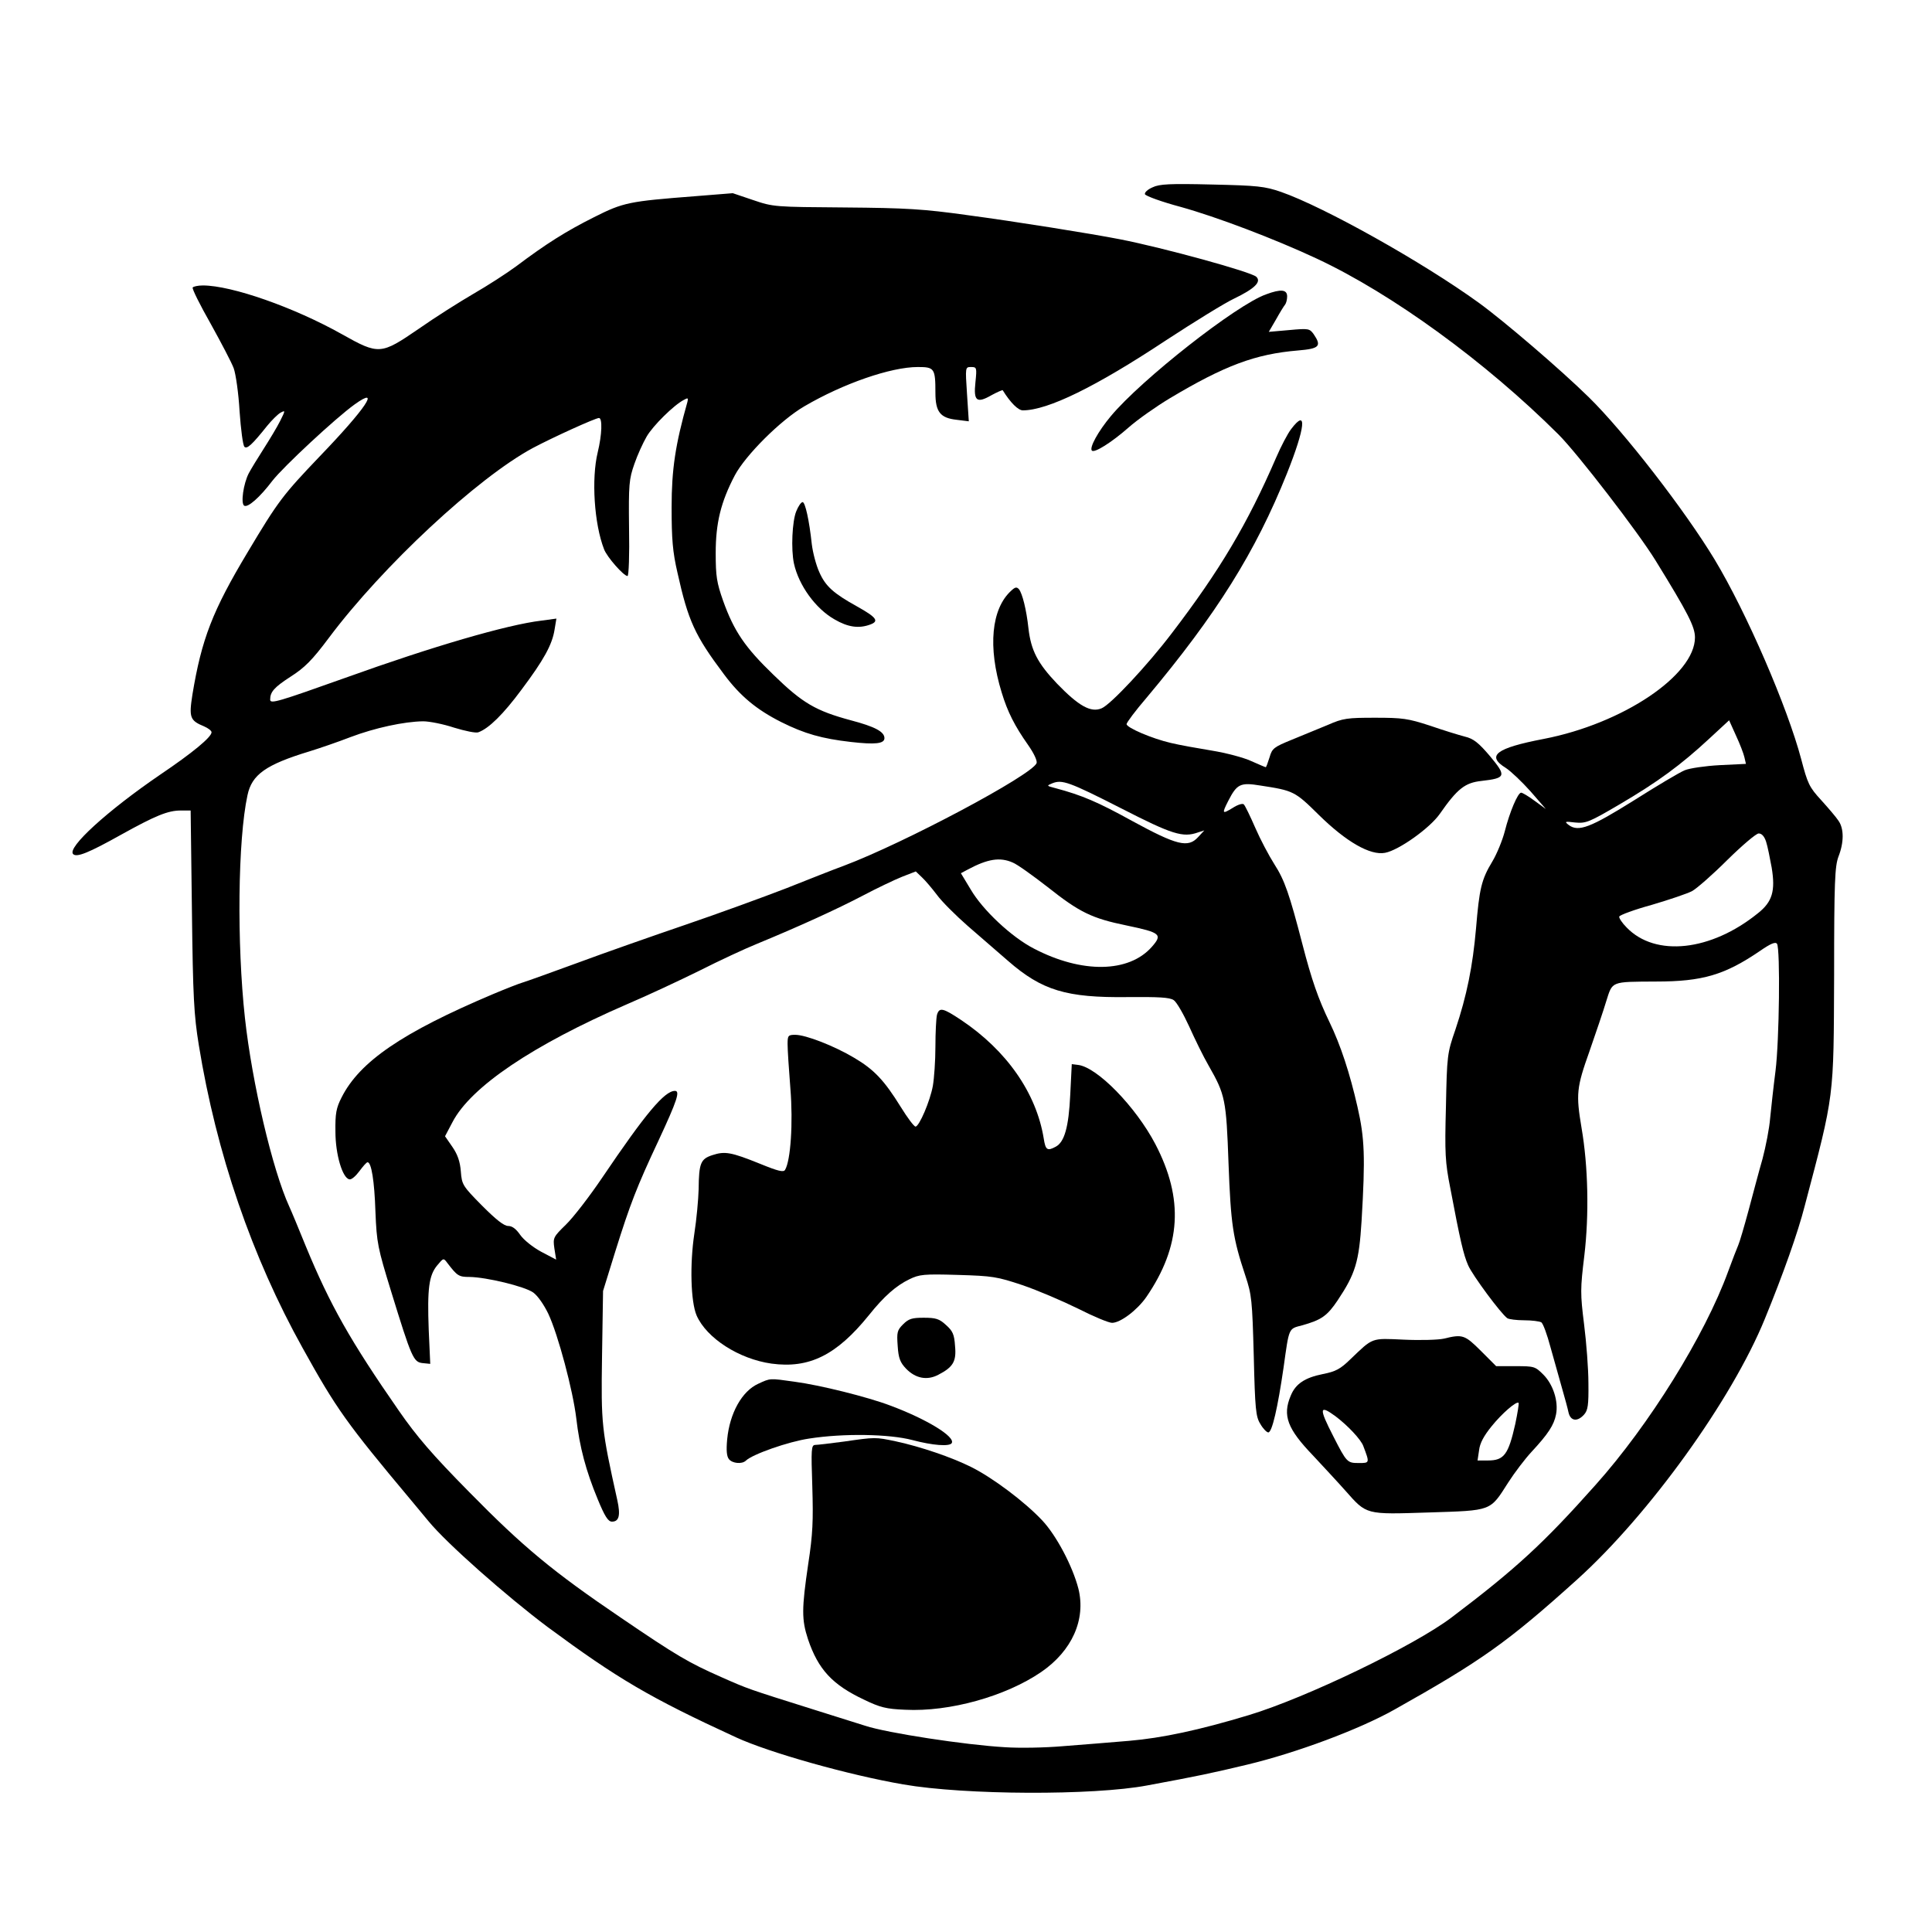
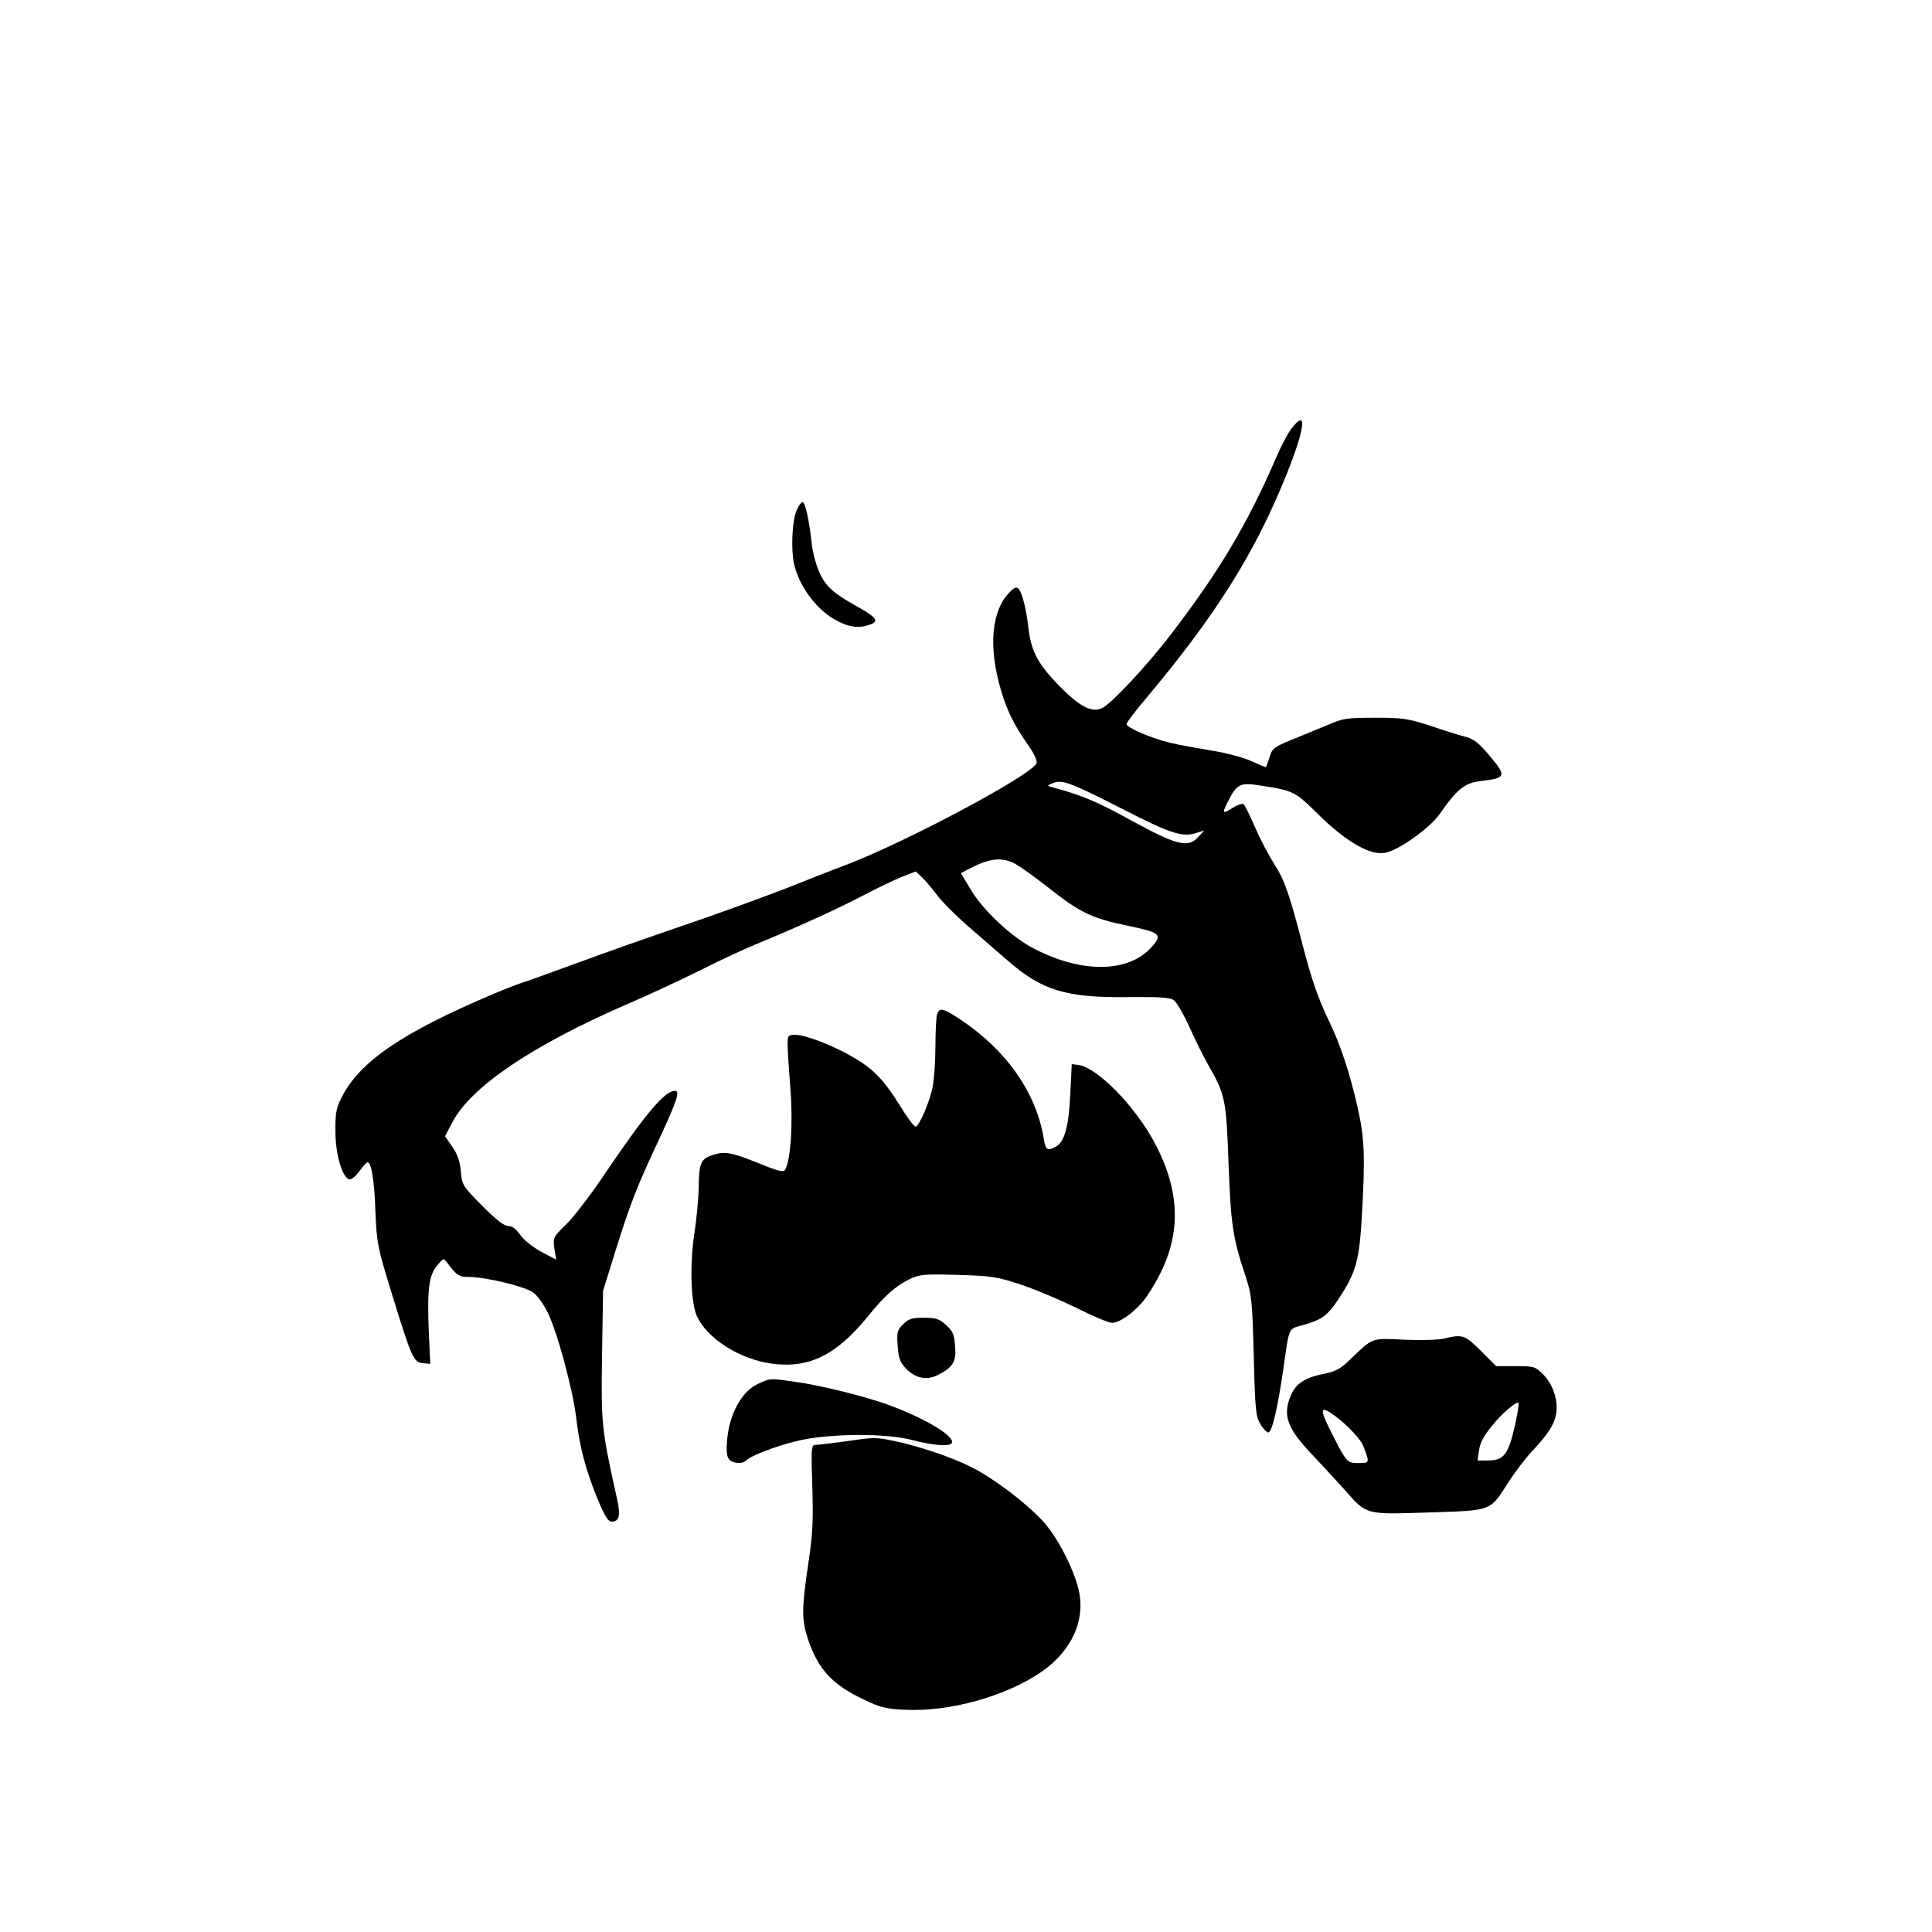
<svg xmlns="http://www.w3.org/2000/svg" version="1.0" width="758pt" height="758pt" viewBox="0 0 758 758" preserveAspectRatio="xMidYMid meet">
  <g transform="translate(0,758) scale(0.1,-0.1)" fill="#000000" stroke="none">
-     <path d="M4522 6845 c-19 -8 -32 -20 -30 -27 3 -7 66 -30 141 -50 140 -39 365 -124 534 -203 295 -138 661 -404 948 -690 74 -74 313 -384 381 -495 127 -206 154 -259 154 -301 0 -148 -283 -338 -593 -398 -188 -36 -227 -66 -149 -114 20 -13 64 -55 97 -92 l60 -69 -44 32 c-24 18 -48 32 -53 32 -13 0 -45 -76 -64 -151 -9 -35 -31 -89 -49 -119 -43 -71 -51 -107 -64 -263 -13 -148 -36 -263 -81 -397 -32 -92 -33 -102 -37 -301 -5 -184 -3 -219 17 -320 39 -207 52 -262 70 -303 16 -38 130 -192 154 -208 6 -4 36 -8 66 -8 30 0 60 -4 67 -8 7 -4 23 -48 36 -97 14 -50 34 -121 45 -160 11 -38 23 -82 26 -97 8 -34 35 -37 61 -8 15 17 18 37 17 123 0 56 -8 160 -17 231 -15 120 -15 139 1 270 19 160 15 351 -11 501 -22 132 -20 157 31 300 25 72 55 160 66 197 25 79 17 76 195 77 183 0 270 26 408 120 42 29 61 37 67 28 13 -21 9 -380 -6 -499 -8 -62 -17 -145 -21 -185 -3 -39 -17 -111 -30 -160 -14 -48 -38 -140 -55 -203 -17 -63 -35 -124 -40 -135 -5 -11 -23 -58 -40 -104 -91 -250 -309 -601 -520 -837 -203 -228 -311 -328 -565 -520 -145 -110 -570 -315 -795 -383 -195 -59 -341 -90 -470 -101 -74 -6 -191 -16 -260 -21 -69 -6 -171 -8 -228 -4 -156 9 -462 56 -547 84 -16 5 -111 35 -210 66 -251 79 -249 78 -355 125 -129 57 -175 84 -394 233 -267 181 -384 278 -596 494 -144 146 -205 217 -275 318 -191 275 -270 415 -365 645 -28 69 -57 139 -65 156 -66 144 -146 485 -174 740 -32 292 -28 699 10 874 17 81 72 120 243 172 39 12 112 37 161 56 95 36 210 61 285 62 25 0 80 -11 122 -25 43 -13 85 -22 95 -18 41 15 98 71 169 167 87 116 121 177 130 237 l7 42 -59 -8 c-134 -16 -426 -101 -768 -224 -264 -94 -296 -104 -296 -86 0 30 15 48 80 90 55 35 85 65 150 152 211 282 583 628 800 745 77 41 246 118 260 118 14 0 12 -65 -5 -135 -25 -103 -14 -280 25 -380 11 -30 77 -105 92 -105 5 0 8 84 6 188 -2 172 0 192 21 252 12 35 34 83 48 107 24 42 107 124 146 144 16 9 18 8 14 -8 -47 -166 -62 -264 -62 -413 0 -125 4 -175 23 -257 42 -189 68 -246 182 -398 64 -86 128 -139 225 -188 92 -46 160 -65 273 -78 96 -11 132 -7 132 15 0 25 -37 45 -132 70 -137 37 -189 67 -303 178 -112 108 -155 171 -198 291 -25 71 -29 96 -29 187 0 118 20 200 75 305 42 79 180 217 273 271 152 89 339 154 445 154 65 0 69 -5 69 -101 0 -75 19 -99 83 -106 l48 -6 -7 107 c-7 106 -7 106 16 106 22 0 23 -2 17 -60 -8 -74 5 -84 64 -50 22 12 41 20 43 19 31 -50 61 -79 79 -79 98 0 287 93 562 275 110 72 230 146 266 163 81 39 109 66 88 86 -19 19 -365 114 -534 147 -112 22 -412 70 -600 95 -172 24 -239 28 -480 30 -275 2 -281 2 -360 29 l-80 27 -150 -12 c-257 -20 -279 -24 -394 -82 -110 -55 -189 -105 -306 -193 -38 -28 -114 -77 -168 -108 -53 -31 -150 -92 -214 -137 -149 -102 -156 -103 -302 -21 -187 105 -432 191 -545 191 -19 0 -37 -4 -40 -8 -3 -5 29 -69 71 -143 41 -74 82 -152 90 -174 8 -22 19 -98 23 -169 5 -71 13 -133 19 -139 10 -10 30 8 89 82 18 22 42 46 53 52 19 10 19 9 -2 -33 -12 -24 -41 -72 -64 -108 -23 -36 -50 -80 -59 -97 -21 -41 -32 -118 -18 -127 14 -9 61 32 111 98 43 55 247 245 322 299 106 76 43 -17 -136 -203 -145 -152 -163 -175 -283 -376 -138 -230 -181 -341 -217 -559 -14 -90 -10 -102 46 -125 16 -7 29 -17 29 -23 0 -19 -75 -81 -201 -166 -208 -142 -367 -287 -342 -312 14 -14 61 5 188 76 135 75 184 95 234 95 l39 0 5 -392 c4 -341 8 -411 27 -528 69 -425 208 -831 408 -1190 132 -238 172 -294 424 -595 9 -11 40 -48 69 -83 71 -87 307 -295 467 -415 275 -203 400 -277 739 -433 130 -60 442 -148 657 -185 241 -42 746 -44 957 -4 200 37 252 48 394 82 191 46 436 137 575 215 342 192 444 264 719 512 281 254 605 703 735 1021 72 176 130 339 157 445 117 443 113 416 115 905 0 367 3 426 17 464 22 56 22 110 0 141 -9 14 -40 50 -68 81 -47 51 -53 65 -78 160 -54 204 -214 575 -340 784 -116 192 -355 501 -494 637 -110 108 -333 299 -431 370 -221 160 -607 376 -776 435 -64 22 -92 25 -271 29 -165 4 -206 2 -233 -11z m2322 -2236 l6 -26 -103 -5 c-56 -3 -118 -12 -137 -20 -20 -8 -109 -61 -199 -118 -171 -107 -218 -125 -256 -97 -18 14 -16 15 25 10 42 -4 55 1 174 71 150 88 241 155 351 257 l79 73 27 -60 c15 -32 30 -71 33 -85z m85 -331 c6 -18 15 -64 22 -102 15 -91 3 -134 -54 -179 -184 -149 -402 -173 -515 -56 -18 18 -31 38 -29 43 2 6 59 27 128 46 68 20 139 44 158 54 18 10 81 65 138 122 58 57 113 104 123 104 12 0 22 -11 29 -32z" />
-     <path d="M4967 6425 c-116 -41 -489 -334 -609 -478 -50 -60 -85 -124 -74 -135 10 -10 77 32 143 90 36 32 109 83 162 115 216 129 336 174 504 188 84 7 93 17 61 64 -16 22 -20 23 -96 16 l-80 -7 28 48 c15 27 31 53 36 59 4 5 8 19 8 32 0 27 -24 30 -83 8z" />
    <path d="M5066 5897 c-14 -18 -40 -68 -59 -112 -112 -259 -221 -443 -410 -690 -95 -125 -240 -280 -275 -294 -42 -18 -90 9 -175 97 -76 80 -102 130 -112 217 -8 74 -24 136 -37 153 -9 10 -15 9 -30 -5 -79 -71 -93 -222 -38 -400 23 -76 51 -131 103 -205 24 -34 37 -63 34 -72 -18 -47 -520 -314 -757 -403 -36 -13 -137 -53 -225 -88 -88 -34 -266 -99 -395 -143 -129 -44 -320 -111 -425 -150 -104 -38 -201 -73 -215 -77 -14 -4 -65 -24 -115 -45 -357 -151 -524 -265 -595 -406 -21 -41 -25 -63 -24 -134 0 -90 28 -183 55 -187 8 -2 25 13 39 32 14 19 28 35 32 35 15 0 27 -72 31 -195 5 -122 9 -141 61 -310 81 -263 88 -279 124 -283 l30 -3 -6 134 c-6 162 1 213 33 252 25 30 25 30 40 10 39 -51 45 -55 87 -55 67 -1 216 -37 250 -61 18 -13 42 -48 59 -83 39 -83 97 -302 110 -411 13 -113 38 -206 84 -317 28 -68 41 -88 56 -88 28 0 34 25 21 84 -62 280 -64 296 -60 565 l4 256 48 155 c58 185 84 253 170 436 73 157 85 194 64 194 -41 0 -116 -90 -285 -340 -50 -74 -114 -157 -143 -185 -49 -48 -51 -51 -45 -93 l7 -44 -59 31 c-33 18 -68 46 -82 66 -16 23 -31 35 -47 35 -17 0 -48 25 -103 80 -76 77 -79 82 -83 134 -3 39 -13 67 -33 96 l-29 42 29 55 c72 139 316 303 685 463 80 34 208 94 285 132 77 39 178 86 225 105 165 68 316 137 415 189 55 29 124 62 154 74 l54 21 24 -23 c14 -13 40 -44 59 -69 18 -25 73 -80 121 -122 48 -42 119 -103 158 -137 133 -116 229 -145 469 -142 122 1 165 -1 181 -12 11 -7 38 -54 60 -102 22 -49 56 -119 77 -155 65 -114 69 -132 78 -384 9 -239 17 -293 66 -440 25 -75 27 -96 33 -315 5 -209 8 -239 26 -267 10 -18 25 -33 31 -33 15 0 37 97 60 255 22 158 19 151 72 165 76 21 99 37 140 98 70 105 84 151 94 312 15 252 12 324 -16 447 -30 132 -66 242 -110 333 -44 91 -70 166 -106 305 -51 197 -70 252 -110 314 -21 33 -55 97 -75 143 -20 46 -40 87 -45 92 -5 5 -24 -1 -44 -14 -41 -25 -43 -23 -17 28 34 66 47 73 126 60 130 -20 135 -22 230 -116 107 -105 201 -159 259 -148 54 10 176 97 215 153 69 99 99 122 163 129 97 11 99 19 34 97 -45 53 -65 69 -99 77 -23 6 -85 25 -137 43 -86 28 -107 31 -215 31 -109 0 -126 -2 -185 -28 -36 -15 -99 -41 -141 -58 -71 -29 -78 -34 -88 -69 -7 -22 -13 -39 -15 -39 -2 0 -28 11 -57 24 -30 14 -99 32 -154 41 -55 9 -128 22 -161 30 -74 17 -174 60 -174 74 0 6 35 53 78 103 276 329 428 573 551 880 73 183 80 258 17 175z m-666 -1489 c199 -102 241 -115 300 -94 l25 8 -25 -27 c-39 -42 -82 -32 -258 64 -136 75 -197 101 -302 129 -34 9 -35 9 -11 19 38 15 65 6 271 -99z m-427 -212 c18 -7 79 -51 137 -96 126 -100 174 -123 310 -151 134 -28 142 -35 99 -84 -90 -102 -274 -105 -462 -7 -88 45 -202 152 -249 233 l-38 63 28 15 c77 41 125 49 175 27z" />
    <path d="M3124 5574 c-16 -39 -21 -149 -9 -205 19 -86 85 -177 159 -219 53 -31 96 -37 141 -20 35 13 24 28 -53 71 -92 51 -123 79 -147 133 -13 28 -26 78 -30 111 -10 94 -26 165 -36 165 -6 0 -17 -16 -25 -36z" />
    <path d="M3676 3598 c-3 -13 -6 -69 -6 -124 0 -56 -5 -125 -10 -154 -11 -61 -54 -160 -68 -160 -6 0 -32 35 -58 77 -65 105 -105 147 -183 193 -79 47 -190 90 -231 90 -28 0 -30 -3 -30 -37 0 -21 5 -99 11 -174 11 -135 1 -283 -21 -319 -6 -10 -27 -5 -98 24 -114 46 -138 50 -187 34 -46 -15 -53 -31 -54 -134 -1 -39 -8 -117 -17 -175 -18 -120 -14 -266 9 -320 39 -89 166 -171 294 -189 148 -20 255 33 382 190 59 74 107 116 159 141 39 19 56 21 190 17 137 -4 154 -7 253 -40 59 -20 157 -62 218 -92 61 -31 121 -56 134 -56 33 0 99 50 135 102 136 199 147 384 35 599 -77 147 -229 303 -304 311 l-24 3 -6 -120 c-6 -128 -23 -186 -57 -204 -33 -18 -40 -13 -47 32 -29 179 -146 346 -324 465 -72 48 -86 51 -95 20z" />
    <path d="M3543 2384 c-23 -23 -25 -31 -21 -85 3 -48 10 -65 33 -89 37 -38 82 -47 126 -24 58 30 72 52 66 113 -3 46 -9 59 -36 83 -26 24 -40 28 -87 28 -46 0 -59 -4 -81 -26z" />
    <path d="M5665 2328 c-22 -5 -93 -7 -157 -4 -130 6 -120 9 -210 -77 -39 -38 -57 -48 -108 -58 -70 -14 -107 -38 -126 -85 -33 -78 -13 -130 88 -235 38 -41 95 -102 126 -137 85 -96 78 -94 328 -86 249 8 239 4 311 117 25 39 66 93 92 121 65 70 88 105 96 147 10 52 -12 118 -50 156 -32 32 -36 33 -109 33 l-76 0 -60 60 c-63 63 -72 66 -145 48z m280 -335 c-27 -120 -44 -143 -107 -143 l-41 0 6 40 c3 28 19 57 49 94 41 51 98 100 106 92 2 -3 -4 -40 -13 -83z m-706 31 c48 -36 101 -92 110 -118 25 -66 25 -66 -17 -66 -46 0 -48 1 -101 105 -57 111 -55 125 8 79z" />
    <path d="M2975 2151 c-64 -29 -112 -115 -122 -218 -4 -43 -2 -67 7 -78 14 -17 51 -20 66 -6 25 25 167 75 249 87 135 21 314 18 405 -6 79 -21 145 -26 154 -12 15 25 -98 94 -240 147 -89 34 -278 81 -377 94 -99 14 -94 14 -142 -8z" />
    <path d="M3310 1924 c-52 -7 -103 -13 -112 -13 -15 -1 -16 -16 -11 -163 4 -135 2 -187 -16 -304 -26 -176 -26 -219 -1 -295 40 -119 96 -179 219 -237 64 -31 88 -37 162 -40 175 -9 395 53 534 148 121 83 176 206 146 327 -23 89 -87 210 -143 269 -69 73 -193 166 -277 208 -78 39 -199 80 -296 101 -81 17 -80 17 -205 -1z" />
  </g>
</svg>